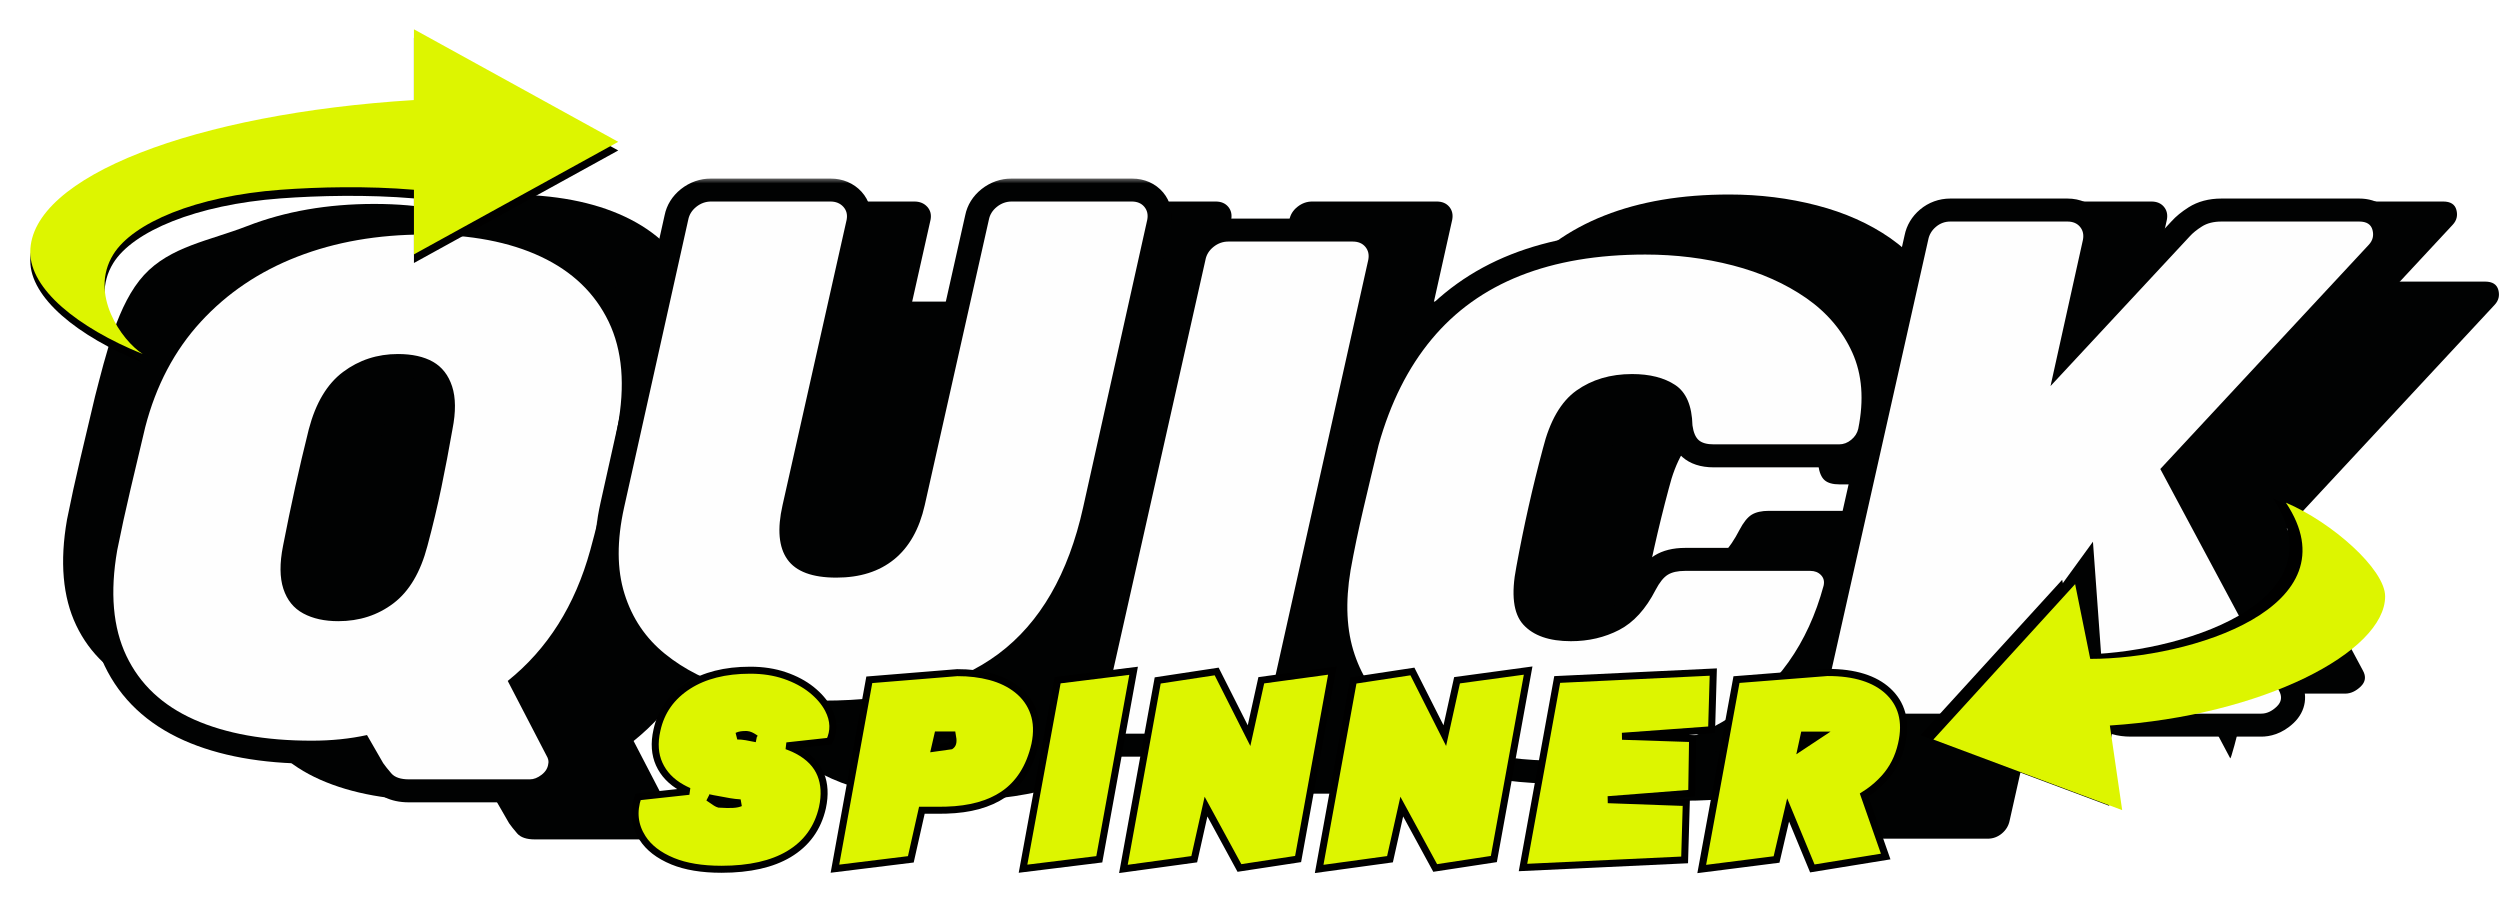
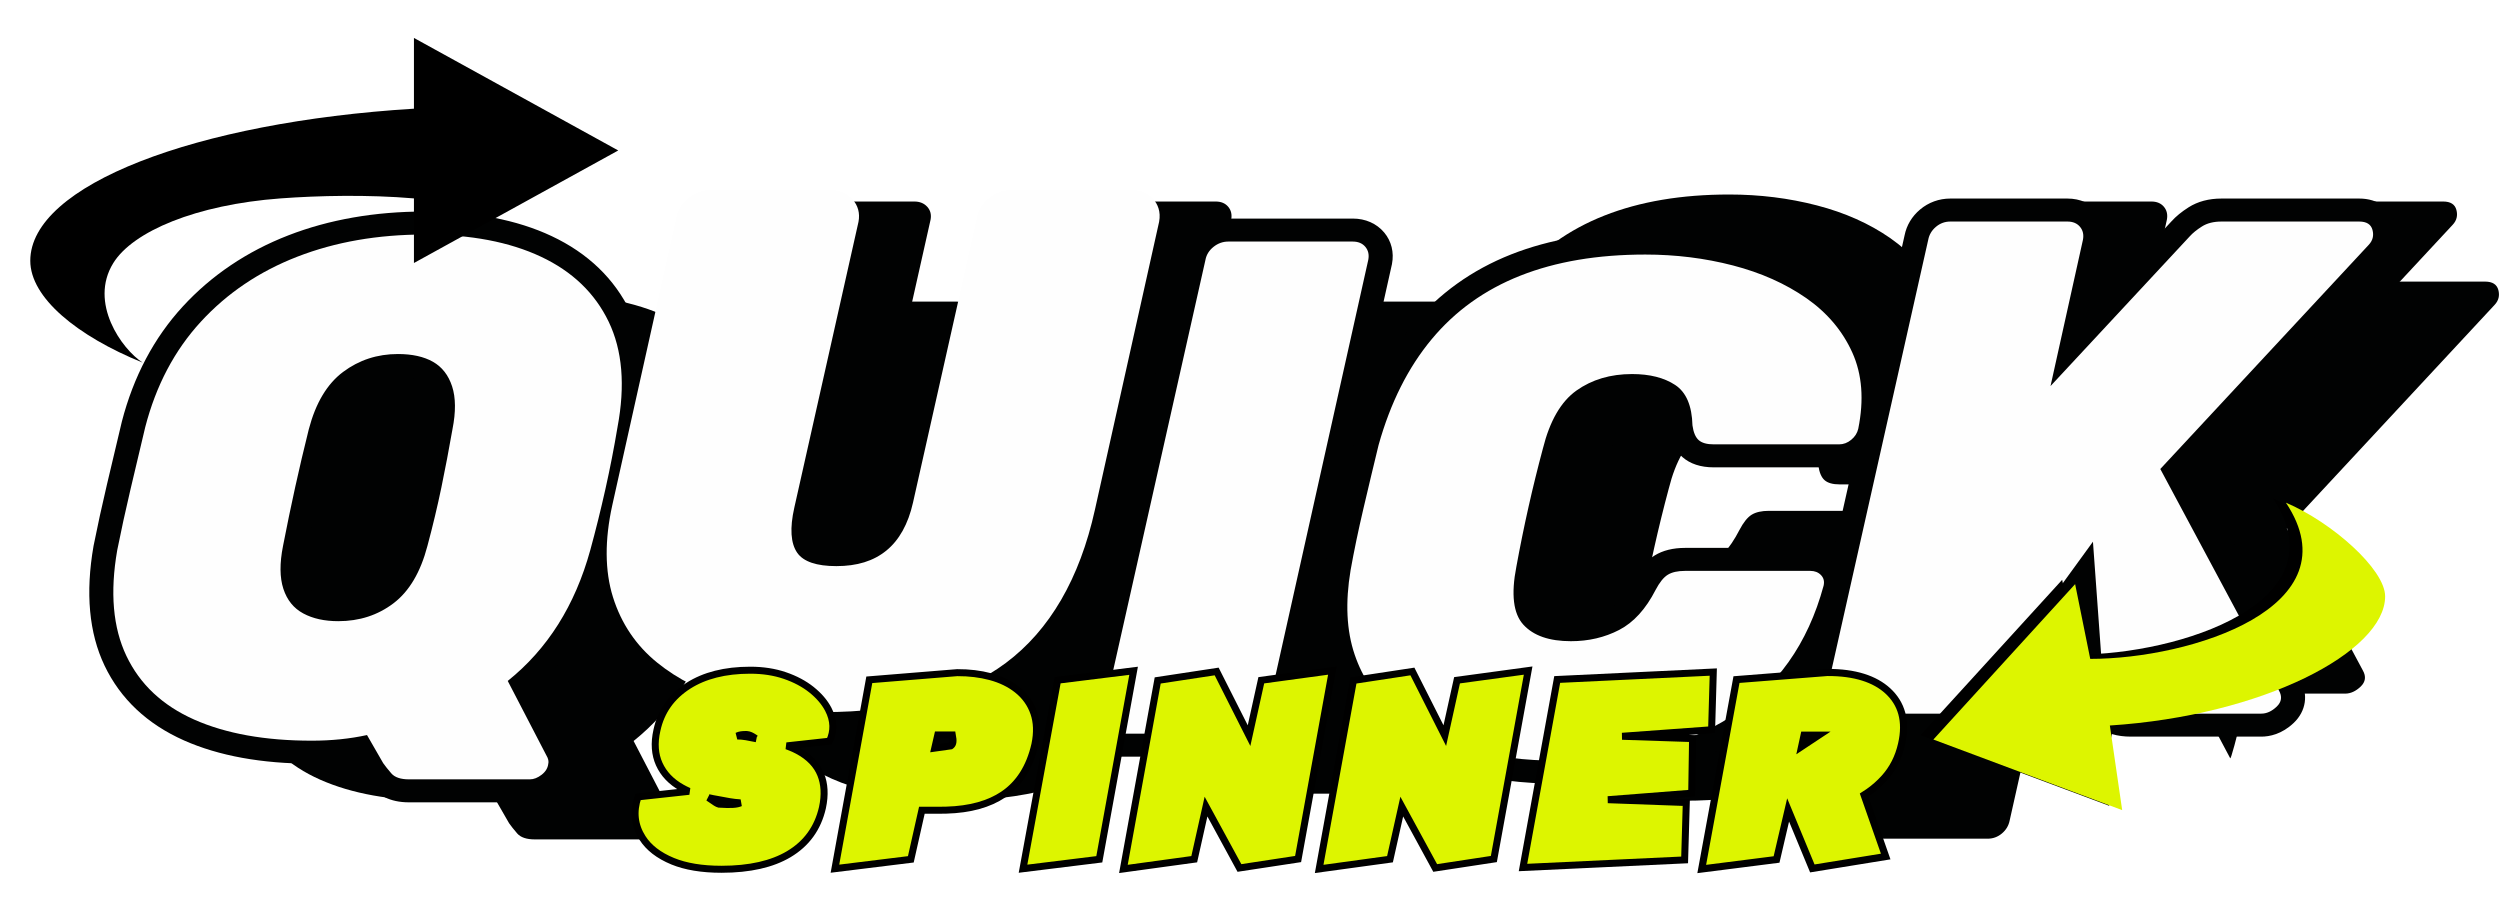
<svg xmlns="http://www.w3.org/2000/svg" width="579" height="210" viewBox="0 0 579 210" fill="none">
  <path fill-rule="evenodd" clip-rule="evenodd" d="M107.498 157.773C112.387 157.773 116.653 156.389 120.295 153.623C123.936 150.854 126.551 146.434 128.144 140.353C129.395 135.688 130.475 131.151 131.387 126.758C132.297 122.363 133.148 117.884 133.946 113.326C134.738 109.311 134.713 105.999 133.862 103.395C133.008 100.789 131.527 98.893 129.425 97.698C127.318 96.505 124.615 95.903 121.319 95.903C116.539 95.903 112.303 97.29 108.606 100.056C104.905 102.823 102.266 107.248 100.672 113.326C99.534 117.884 98.479 122.363 97.513 126.758C96.545 131.151 95.608 135.688 94.701 140.353C93.903 144.368 93.931 147.677 94.784 150.284C95.638 152.89 97.173 154.789 99.391 155.982C101.61 157.177 104.311 157.773 107.498 157.773ZM123.878 194.406C121.941 194.406 120.577 193.94 119.781 193.022C118.986 192.101 118.361 191.313 117.906 190.663L114.153 184.148C110.171 185.016 105.904 185.45 101.353 185.45C90.546 185.45 81.477 183.823 74.138 180.567C66.799 177.311 61.567 172.401 58.439 165.833C55.308 159.267 54.599 151.099 56.304 141.33C57.214 136.772 58.238 132.075 59.376 127.246C60.515 122.416 61.651 117.615 62.789 112.836C65.289 103.177 69.587 95.038 75.673 88.416C81.759 81.797 89.209 76.776 98.027 73.355C106.842 69.936 116.653 68.227 127.461 68.227C138.154 68.227 147.142 69.936 154.422 73.355C161.7 76.776 166.935 81.797 170.121 88.416C173.305 95.038 173.986 103.177 172.17 112.836C171.372 117.615 170.431 122.416 169.354 127.246C168.271 132.075 167.105 136.772 165.855 141.33C162.328 154.139 155.957 164.233 146.743 171.613L155.957 189.358C156.186 189.901 156.239 190.389 156.127 190.825C156.016 191.8 155.502 192.641 154.593 193.347C153.683 194.052 152.77 194.406 151.861 194.406H123.878Z" fill="#010202" />
-   <path fill-rule="evenodd" clip-rule="evenodd" d="M79.511 132.627C83.153 129.858 85.767 125.438 87.361 119.357C88.611 114.692 89.691 110.155 90.603 105.762C91.513 101.366 92.364 96.888 93.162 92.33C93.955 88.315 93.93 85.003 93.078 82.399C92.225 79.793 90.743 77.897 88.642 76.701C86.535 75.509 83.831 74.907 80.535 74.907C75.755 74.907 71.519 76.294 67.822 79.06C64.122 81.827 61.482 86.252 59.889 92.33C58.75 96.888 57.695 101.366 56.73 105.762C55.761 110.155 54.824 114.692 53.917 119.357C53.119 123.372 53.147 126.681 54.001 129.288C54.855 131.894 56.389 133.793 58.608 134.986C60.826 136.181 63.527 136.777 66.714 136.777C71.603 136.777 75.87 135.393 79.511 132.627ZM83.094 173.41C81.158 173.41 79.793 172.944 78.998 172.026C78.203 171.105 77.577 170.316 77.123 169.667L73.369 163.152C69.387 164.02 65.121 164.454 60.569 164.454C49.762 164.454 40.693 162.827 33.354 159.571C26.015 156.315 20.783 151.405 17.655 144.837C14.524 138.271 13.815 130.103 15.52 120.334C16.43 115.776 17.454 111.079 18.593 106.249C19.731 101.42 20.867 96.619 22.005 91.84C24.506 82.181 27.268 70.323 33.354 63.701C39.44 57.082 48.425 55.78 57.243 52.358C66.058 48.94 75.87 47.23 86.677 47.23C97.37 47.23 106.358 48.94 113.639 52.358C120.916 55.78 126.151 60.801 129.338 67.42C132.522 74.041 133.203 82.181 131.386 91.84C130.588 96.619 129.647 101.42 128.57 106.249C127.488 111.079 126.321 115.776 125.071 120.334C121.544 133.143 115.173 143.237 105.959 150.617L115.173 168.362C115.402 168.905 115.455 169.393 115.344 169.829C115.232 170.804 114.718 171.645 113.809 172.351C112.899 173.056 111.987 173.41 111.077 173.41H83.094Z" fill="#010202" />
  <path fill-rule="evenodd" clip-rule="evenodd" d="M219.774 185.448C212.494 185.448 205.697 184.556 199.382 182.764C193.07 180.97 187.665 178.259 183.172 174.622C178.677 170.988 175.548 166.347 173.788 160.703C172.021 155.059 171.996 148.384 173.701 140.676L188.546 74.085C188.775 72.895 189.4 71.888 190.422 71.074C191.448 70.262 192.584 69.852 193.837 69.852H221.479C222.732 69.852 223.726 70.262 224.468 71.074C225.205 71.888 225.461 72.895 225.235 74.085L210.387 140.186C209.134 145.724 209.506 149.904 211.498 152.724C213.488 155.549 217.271 156.957 222.847 156.957C228.308 156.957 232.77 155.549 236.241 152.724C239.71 149.904 242.07 145.724 243.32 140.186L258.168 74.085C258.395 72.895 259.02 71.888 260.044 71.074C261.068 70.262 262.206 69.852 263.459 69.852H291.272C292.522 69.852 293.49 70.262 294.174 71.074C294.855 71.888 295.081 72.895 294.855 74.085L280.009 140.676C276.597 156.092 270.053 167.404 260.387 174.622C250.715 181.843 237.179 185.448 219.774 185.448Z" fill="#010202" />
  <path fill-rule="evenodd" clip-rule="evenodd" d="M288.199 183.819C287.061 183.819 286.123 183.411 285.384 182.599C284.644 181.784 284.385 180.781 284.616 179.585L308.335 74.085C308.559 72.892 309.187 71.886 310.211 71.071C311.235 70.259 312.37 69.852 313.623 69.852H342.463C343.713 69.852 344.681 70.259 345.362 71.071C346.043 71.886 346.272 72.892 346.043 74.085L322.497 179.585C322.268 180.781 321.646 181.784 320.619 182.599C319.598 183.411 318.459 183.819 317.209 183.819H288.199Z" fill="#010202" />
  <path fill-rule="evenodd" clip-rule="evenodd" d="M390.068 185.45C382.33 185.45 375.223 184.558 368.738 182.766C362.255 180.972 356.792 178.261 352.355 174.624C347.921 170.99 344.765 166.4 342.887 160.867C341.009 155.332 340.693 148.82 341.946 141.33C342.742 136.878 343.738 132.105 344.935 127.001C346.127 121.899 347.293 117.016 348.431 112.346C351.163 102.58 355.257 94.415 360.718 87.844C366.179 81.281 373.032 76.368 381.281 73.109C389.527 69.853 399.168 68.227 410.204 68.227C417.256 68.227 424.022 69.071 430.507 70.751C436.992 72.436 442.652 74.957 447.487 78.323C452.32 81.688 455.876 85.892 458.153 90.94C460.427 95.986 460.882 101.875 459.517 108.603C459.288 109.58 458.75 110.424 457.896 111.127C457.042 111.835 456.107 112.187 455.08 112.187H426.073C424.477 112.187 423.314 111.862 422.574 111.209C421.835 110.557 421.349 109.418 421.123 107.791C421.009 103.233 419.672 100.112 417.113 98.427C414.554 96.747 411.228 95.903 407.132 95.903C402.126 95.903 397.834 97.184 394.248 99.732C390.665 102.282 388.078 106.76 386.485 113.164C384.096 122.064 382.048 131.181 380.343 140.515C379.088 146.921 379.632 151.397 381.962 153.945C384.292 156.498 387.961 157.773 392.97 157.773C397.064 157.773 400.789 156.905 404.146 155.167C407.5 153.434 410.316 150.34 412.593 145.888C413.5 144.152 414.437 142.986 415.408 142.387C416.371 141.793 417.71 141.49 419.418 141.49H448.425C449.449 141.49 450.275 141.817 450.9 142.47C451.522 143.122 451.723 143.934 451.497 144.911C449.675 151.642 446.977 157.528 443.394 162.577C439.808 167.625 435.343 171.858 430 175.274C424.647 178.692 418.62 181.246 411.909 182.926C405.195 184.608 397.918 185.45 390.068 185.45Z" fill="#010202" />
  <path fill-rule="evenodd" clip-rule="evenodd" d="M475.727 69.452C475.953 68.259 476.55 67.253 477.518 66.438C478.484 65.626 479.592 65.219 480.845 65.219H507.976C509.226 65.219 510.195 65.626 510.878 66.438C511.559 67.253 511.788 68.259 511.559 69.452L504.053 103.316L536.302 68.637C536.986 67.879 537.924 67.117 539.121 66.358C540.312 65.6 541.819 65.219 543.638 65.219H575.55C577.255 65.219 578.279 65.871 578.62 67.173C578.96 68.472 578.675 69.615 577.769 70.589L529.477 122.528C521.133 158.562 516.811 176.254 516.51 175.605L496.373 137.67L488.013 174.952C487.782 176.148 487.187 177.152 486.222 177.966C485.251 178.778 484.143 179.186 482.893 179.186L475.727 69.452Z" fill="#010202" />
-   <path fill-rule="evenodd" clip-rule="evenodd" d="M97.78 134.594C102.669 134.594 106.936 133.207 110.577 130.443C114.219 127.674 116.834 123.252 118.427 117.173C119.677 112.506 120.757 107.972 121.67 103.579C122.579 99.183 123.43 94.705 124.228 90.147C125.024 86.132 124.996 82.819 124.145 80.213C123.291 77.609 121.809 75.71 119.708 74.518C117.601 73.322 114.897 72.723 111.602 72.723C106.821 72.723 102.586 74.108 98.888 76.874C95.188 79.643 92.548 84.065 90.955 90.147C89.816 94.705 88.761 99.183 87.796 103.579C86.828 107.972 85.89 112.506 84.983 117.173C84.185 121.188 84.213 124.498 85.067 127.104C85.921 129.708 87.456 131.606 89.674 132.802C91.892 133.997 94.594 134.594 97.78 134.594ZM114.16 171.227C112.224 171.227 110.859 170.761 110.064 169.842C109.269 168.918 108.644 168.13 108.189 167.483L104.436 160.968C100.454 161.836 96.187 162.27 91.636 162.27C80.828 162.27 71.756 160.643 64.418 157.387C57.081 154.131 51.846 149.221 48.718 142.653C45.59 136.087 44.882 127.919 46.586 118.15C47.496 113.59 48.52 108.896 49.659 104.066C50.797 99.236 51.933 94.436 53.072 89.657C55.572 79.997 59.869 71.858 65.955 65.234C72.041 58.615 79.492 53.593 88.309 50.172C97.125 46.756 106.936 45.047 117.743 45.047C128.436 45.047 137.424 46.756 144.705 50.172C151.985 53.593 157.217 58.615 160.404 65.234C163.588 71.858 164.269 79.997 162.452 89.657C161.654 94.436 160.716 99.236 159.637 104.066C158.554 108.896 157.387 113.59 156.14 118.15C152.61 130.959 146.24 141.053 137.028 148.433L146.24 166.179C146.468 166.722 146.521 167.209 146.41 167.646C146.298 168.62 145.785 169.461 144.875 170.167C143.965 170.873 143.053 171.227 142.146 171.227H114.16Z" fill="#010202" />
  <path fill-rule="evenodd" clip-rule="evenodd" d="M210.058 162.268C202.778 162.268 195.98 161.374 189.666 159.585C183.354 157.79 177.948 155.08 173.456 151.443C168.96 147.808 165.832 143.168 164.071 137.521C162.305 131.879 162.277 125.204 163.985 117.496L178.83 50.905C179.059 49.712 179.684 48.709 180.705 47.894C181.732 47.079 182.868 46.672 184.121 46.672H211.763C213.013 46.672 214.01 47.079 214.752 47.894C215.489 48.709 215.745 49.712 215.516 50.905L200.671 117.006C199.418 122.542 199.789 126.722 201.782 129.544C203.771 132.366 207.555 133.777 213.131 133.777C218.589 133.777 223.054 132.366 226.522 129.544C229.993 126.722 232.354 122.542 233.604 117.006L248.45 50.905C248.678 49.712 249.303 48.709 250.328 47.894C251.352 47.079 252.49 46.672 253.743 46.672H281.556C282.806 46.672 283.774 47.079 284.458 47.894C285.139 48.709 285.365 49.712 285.139 50.905L270.293 117.496C266.881 132.909 260.337 144.225 250.671 151.443C240.999 158.663 227.462 162.268 210.058 162.268Z" fill="#010202" />
-   <path fill-rule="evenodd" clip-rule="evenodd" d="M278.483 160.642C277.345 160.642 276.407 160.234 275.668 159.422C274.928 158.607 274.672 157.604 274.9 156.408L298.619 50.908C298.845 49.712 299.47 48.709 300.497 47.894C301.519 47.082 302.654 46.672 303.907 46.672H332.747C333.997 46.672 334.965 47.082 335.649 47.894C336.33 48.709 336.558 49.712 336.33 50.908L312.781 156.408C312.552 157.604 311.93 158.607 310.906 159.422C309.882 160.234 308.743 160.642 307.493 160.642H278.483Z" fill="#010202" />
  <path fill-rule="evenodd" clip-rule="evenodd" d="M380.352 162.27C372.617 162.27 365.507 161.376 359.021 159.586C352.539 157.792 347.078 155.081 342.639 151.445C338.205 147.81 335.049 143.22 333.171 137.688C331.295 132.15 330.98 125.637 332.23 118.15C333.028 113.699 334.022 108.925 335.219 103.821C336.413 98.72 337.577 93.837 338.715 89.167C341.447 79.401 345.541 71.235 351.004 64.664C356.463 58.101 363.316 53.186 371.565 49.93C379.81 46.674 389.454 45.047 400.488 45.047C407.539 45.047 414.309 45.888 420.794 47.571C427.276 49.254 432.935 51.778 437.774 55.14C442.607 58.506 446.159 62.71 448.439 67.758C450.711 72.803 451.165 78.695 449.804 85.423C449.572 86.4 449.034 87.242 448.182 87.947C447.329 88.653 446.391 89.007 445.367 89.007H416.357C414.764 89.007 413.597 88.679 412.858 88.027C412.118 87.377 411.636 86.238 411.41 84.611C411.293 80.05 409.956 76.933 407.4 75.247C404.838 73.565 401.512 72.723 397.416 72.723C392.409 72.723 388.118 74.001 384.535 76.552C380.949 79.103 378.362 83.581 376.769 89.981C374.38 98.882 372.332 108.001 370.627 117.336C369.371 123.742 369.915 128.217 372.248 130.765C374.578 133.318 378.245 134.594 383.254 134.594C387.35 134.594 391.073 133.723 394.43 131.987C397.784 130.251 400.599 127.16 402.876 122.706C403.786 120.973 404.724 119.804 405.692 119.207C406.658 118.611 407.994 118.31 409.705 118.31H438.712C439.736 118.31 440.559 118.638 441.184 119.287C441.809 119.942 442.01 120.754 441.784 121.731C439.962 128.462 437.261 134.349 433.678 139.394C430.095 144.442 425.63 148.678 420.283 152.094C414.934 155.513 408.907 158.066 402.196 159.746C395.479 161.429 388.201 162.27 380.352 162.27Z" fill="#010202" />
  <path fill-rule="evenodd" clip-rule="evenodd" d="M446.046 160.642C444.793 160.642 443.8 160.234 443.061 159.422C442.321 158.607 442.064 157.604 442.293 156.408L466.012 50.908C466.238 49.712 466.835 48.709 467.804 47.894C468.769 47.082 469.877 46.672 471.13 46.672H498.262C499.514 46.672 500.48 47.082 501.164 47.894C501.845 48.709 502.073 49.712 501.844 50.908L494.338 84.772L526.588 50.093C527.271 49.332 528.209 48.573 529.406 47.811C530.597 47.055 532.104 46.672 533.926 46.672H565.835C567.543 46.672 568.567 47.324 568.905 48.626C569.248 49.928 568.964 51.07 568.054 52.045L519.762 103.982L547.234 155.269C548.03 156.68 547.859 157.929 546.726 159.015C545.585 160.101 544.391 160.642 543.141 160.642H512.937C511.117 160.642 509.75 160.29 508.843 159.585C507.931 158.879 507.247 158.035 506.795 157.061L486.659 119.126L478.299 156.408C478.067 157.604 477.473 158.607 476.507 159.422C475.539 160.234 474.431 160.642 473.178 160.642H446.046Z" fill="#010202" />
  <path fill-rule="evenodd" clip-rule="evenodd" d="M433.19 194.243C431.937 194.243 430.943 193.836 430.204 193.024C429.464 192.209 429.208 191.205 429.437 190.01L453.155 84.509C453.381 83.314 453.979 82.31 454.947 81.496C455.912 80.683 457.02 80.273 458.273 80.273H485.405C486.658 80.273 487.623 80.683 488.307 81.496C488.988 82.31 489.217 83.314 488.988 84.509L481.481 118.373L513.731 83.695C514.415 82.933 515.352 82.174 516.549 81.413C517.741 80.657 519.248 80.273 521.07 80.273H552.979C554.687 80.273 555.711 80.926 556.048 82.228C556.392 83.53 556.107 84.672 555.197 85.646L506.905 137.583L473.802 152.727L465.442 190.01C465.21 191.205 464.616 192.209 463.65 193.024C462.682 193.836 461.574 194.243 460.321 194.243H433.19Z" fill="#010202" />
  <path fill-rule="evenodd" clip-rule="evenodd" d="M92.164 84.658C87.992 84.658 84.398 85.829 81.175 88.241C77.994 90.621 75.656 94.599 74.224 100.063C73.085 104.626 72.031 109.12 71.093 113.396C70.128 117.773 69.196 122.286 68.291 126.93C67.58 130.5 67.583 133.407 68.294 135.577C68.933 137.534 70.016 138.897 71.607 139.752C73.39 140.716 75.656 141.203 78.343 141.203C82.623 141.203 86.24 140.034 89.404 137.63C92.535 135.25 94.848 131.267 96.283 125.798C97.508 121.229 98.588 116.703 99.495 112.334C100.39 108.01 101.244 103.516 102.039 98.979C102.754 95.358 102.754 92.448 102.045 90.278C101.4 88.308 100.351 86.931 98.844 86.077C97.184 85.134 94.935 84.658 92.164 84.658ZM94.723 183.161C91.927 183.161 89.826 182.368 88.478 180.807C87.607 179.801 86.926 178.938 86.43 178.23L83.55 173.243C79.967 173.882 76.158 174.204 72.198 174.204C61.036 174.204 51.482 172.479 43.808 169.074C35.88 165.554 30.137 160.155 26.744 153.024C23.396 146.001 22.606 137.239 24.398 126.983C25.318 122.369 26.356 117.6 27.5 112.752C28.636 107.922 29.775 103.119 30.913 98.337C33.522 88.263 38.062 79.668 44.419 72.751C50.767 65.847 58.642 60.541 67.823 56.978C76.928 53.448 87.183 51.656 98.306 51.656C109.384 51.656 118.869 53.475 126.501 57.056C134.336 60.741 140.057 66.236 143.503 73.395C146.916 80.486 147.675 89.234 145.763 99.4C144.976 104.118 144.019 109.011 142.928 113.892C141.84 118.761 140.651 123.54 139.401 128.096C135.955 140.612 129.785 150.78 121.045 158.36L129.305 174.268C129.807 175.448 129.925 176.436 129.726 177.367C129.498 178.968 128.627 180.395 127.201 181.502C125.783 182.602 124.274 183.161 122.708 183.161H94.723Z" fill="#FEFEFE" />
  <path fill-rule="evenodd" clip-rule="evenodd" d="M78.344 138.539C76.142 138.539 74.34 138.169 72.986 137.437C72.325 137.083 71.507 136.465 70.96 134.788C70.564 133.582 70.257 131.329 71.03 127.434C71.943 122.756 72.88 118.224 73.82 113.943C74.766 109.641 75.819 105.168 76.949 100.652C78.21 95.83 80.216 92.34 82.895 90.335C85.61 88.306 88.641 87.319 92.165 87.319C94.428 87.319 96.195 87.673 97.422 88.365C97.983 88.684 98.806 89.318 99.381 91.075C99.775 92.273 100.082 94.526 99.309 98.426C98.497 103.051 97.645 107.519 96.758 111.819C95.862 116.132 94.794 120.61 93.583 125.123C92.293 130.04 90.304 133.542 87.661 135.549C85.016 137.559 81.966 138.539 78.344 138.539ZM98.307 48.992C86.827 48.992 76.215 50.848 66.772 54.511C57.184 58.231 48.958 63.777 42.322 70.995C35.666 78.237 30.92 87.204 28.219 97.651C27.052 102.529 25.914 107.335 24.778 112.17C23.626 117.056 22.579 121.851 21.667 126.425C19.761 137.333 20.623 146.612 24.203 154.128C27.881 161.852 34.081 167.69 42.629 171.487C50.676 175.055 60.624 176.868 72.199 176.868C75.604 176.868 78.902 176.636 82.055 176.184L83.863 179.317L83.975 179.514L84.106 179.701C84.67 180.51 85.393 181.423 86.322 182.499C87.633 184.017 90.153 185.822 94.724 185.822H122.71C124.236 185.822 126.558 185.43 128.96 183.569C130.93 182.039 132.141 180.05 132.482 177.8C132.758 176.394 132.588 174.906 131.985 173.471L131.904 173.274L131.806 173.085L124.462 158.944C132.794 151.18 138.718 141.052 142.1 128.776C143.362 124.17 144.559 119.351 145.658 114.449C146.758 109.531 147.72 104.593 148.527 99.766C150.525 89.161 149.693 79.879 146.041 72.286C142.318 64.554 136.16 58.628 127.735 54.669C119.713 50.901 109.812 48.992 98.307 48.992ZM78.344 143.864C83.233 143.864 87.499 142.48 91.141 139.713C94.782 136.944 97.397 132.522 98.99 126.443C100.241 121.779 101.321 117.242 102.233 112.849C103.143 108.453 103.994 103.975 104.792 99.417C105.587 95.402 105.559 92.09 104.708 89.486C103.854 86.879 102.373 84.981 100.271 83.788C98.165 82.593 95.463 81.993 92.165 81.993C87.385 81.993 83.149 83.381 79.452 86.144C75.754 88.913 73.112 93.338 71.518 99.417C70.38 103.975 69.325 108.453 68.36 112.849C67.391 117.242 66.454 121.779 65.547 126.443C64.749 130.458 64.777 133.768 65.63 136.374C66.484 138.981 68.019 140.879 70.238 142.072C72.456 143.268 75.157 143.864 78.344 143.864ZM98.307 54.317C109 54.317 117.988 56.026 125.268 59.445C132.549 62.866 137.781 67.885 140.968 74.507C144.151 81.128 144.832 89.267 143.016 98.927C142.22 103.706 141.28 108.506 140.2 113.336C139.117 118.166 137.954 122.862 136.704 127.421C133.174 140.23 126.803 150.323 117.592 157.704L126.803 175.449C127.032 175.992 127.085 176.479 126.976 176.916C126.862 177.89 126.348 178.732 125.439 179.437C124.529 180.143 123.619 180.497 122.71 180.497H94.724C92.787 180.497 91.423 180.031 90.63 179.112C89.832 178.191 89.207 177.403 88.752 176.754L84.999 170.238C81.017 171.106 76.751 171.543 72.199 171.543C61.392 171.543 52.323 169.914 44.984 166.66C37.645 163.401 32.413 158.492 29.282 151.923C26.154 145.358 25.445 137.189 27.15 127.421C28.06 122.862 29.084 118.166 30.222 113.336C31.361 108.506 32.496 103.706 33.635 98.927C36.135 89.267 40.433 81.128 46.519 74.507C52.605 67.885 60.055 62.866 68.873 59.445C77.688 56.026 87.499 54.317 98.307 54.317Z" fill="#010202" />
  <path fill-rule="evenodd" clip-rule="evenodd" d="M190.622 164.929C183.104 164.929 175.975 163.989 169.434 162.134C162.77 160.241 156.974 157.328 152.214 153.47C147.322 149.516 143.873 144.407 141.959 138.281C140.07 132.239 140.022 125.061 141.819 116.946L156.665 50.35C156.994 48.611 157.948 47.07 159.48 45.848C161.023 44.626 162.773 44.008 164.685 44.008H192.327C194.383 44.008 196.141 44.745 197.419 46.141C198.723 47.581 199.208 49.389 198.826 51.383L183.964 117.564C182.884 122.34 183.118 125.871 184.659 128.054C186.09 130.085 189.129 131.113 193.694 131.113C198.513 131.113 202.303 129.936 205.277 127.516C208.252 125.096 210.328 121.371 211.442 116.446L226.287 50.347C226.616 48.611 227.568 47.07 229.102 45.848C230.643 44.626 232.392 44.008 234.307 44.008H262.119C264.776 44.008 266.347 45.214 267.198 46.226C268.032 47.224 268.92 48.923 268.448 51.386L253.586 118.048C250.053 134.013 243.111 145.954 232.953 153.537C222.829 161.098 208.584 164.929 190.622 164.929Z" fill="#FEFEFE" />
  <mask id="mask0_40002227_328" style="mask-type:luminance" maskUnits="userSpaceOnUse" x="137" y="41" width="135" height="127">
    <path d="M137.715 41.348H271.365V167.594H137.715V41.348Z" fill="white" />
  </mask>
  <g mask="url(#mask0_40002227_328)">
-     <path fill-rule="evenodd" clip-rule="evenodd" d="M262.119 41.348H234.307C231.759 41.348 229.345 42.194 227.325 43.797C225.322 45.395 224.018 47.485 223.544 49.857L208.713 115.892C207.731 120.226 205.964 123.461 203.467 125.492C201.017 127.484 197.822 128.453 193.694 128.453C191.68 128.453 188.13 128.208 186.978 126.573C185.904 125.053 185.803 122.055 186.69 118.131L201.538 52.022L201.555 51.942L201.572 51.862C202.102 49.09 201.377 46.446 199.538 44.412C197.727 42.429 195.171 41.348 192.327 41.348H164.685C162.137 41.348 159.726 42.194 157.703 43.797C155.699 45.395 154.396 47.487 153.922 49.862L139.091 116.389C137.193 124.952 137.26 132.575 139.286 139.044C141.357 145.671 145.099 151.212 150.412 155.504C155.468 159.599 161.601 162.69 168.639 164.689C175.436 166.617 182.831 167.594 190.622 167.594C209.223 167.594 224.046 163.571 234.672 155.634C245.36 147.657 252.643 135.197 256.318 118.597L271.161 52.014L271.177 51.939L271.191 51.862C271.708 49.17 271.066 46.582 269.386 44.575C267.633 42.49 265.055 41.348 262.119 41.348ZM262.119 46.673C263.37 46.673 264.338 47.08 265.022 47.892C265.702 48.709 265.931 49.713 265.702 50.906L250.857 117.497C247.444 132.91 240.901 144.226 231.235 151.443C221.563 158.664 208.026 162.269 190.622 162.269C183.342 162.269 176.544 161.374 170.229 159.585C163.917 157.791 158.512 155.08 154.02 151.443C149.524 147.809 146.396 143.169 144.633 137.521C142.869 131.88 142.841 125.205 144.549 117.497L159.394 50.906C159.623 49.713 160.248 48.709 161.269 47.892C162.296 47.08 163.432 46.673 164.685 46.673H192.327C193.58 46.673 194.571 47.08 195.316 47.892C196.052 48.709 196.309 49.713 196.08 50.906L181.235 117.007C179.982 122.542 180.353 126.722 182.346 129.545C184.335 132.367 188.119 133.778 193.694 133.778C199.155 133.778 203.617 132.367 207.089 129.545C210.554 126.722 212.918 122.542 214.168 117.007L229.016 50.906C229.242 49.713 229.87 48.709 230.891 47.892C231.915 47.08 233.051 46.673 234.307 46.673H262.119Z" fill="#010202" />
-   </g>
+     </g>
  <path fill-rule="evenodd" clip-rule="evenodd" d="M259.047 172.576C257.099 172.576 255.397 171.838 254.125 170.438C252.821 169.003 252.336 167.192 252.721 165.198L276.457 59.618C276.78 57.887 277.735 56.343 279.275 55.118C280.807 53.899 282.554 53.281 284.471 53.281H313.31C315.97 53.281 317.538 54.487 318.389 55.499C319.221 56.492 320.108 58.191 319.639 60.654L296.074 166.234C295.744 167.975 294.79 169.517 293.255 170.739C291.718 171.958 289.971 172.576 288.057 172.576H259.047Z" fill="#FEFEFE" />
  <path fill-rule="evenodd" clip-rule="evenodd" d="M313.31 50.621H284.473C281.923 50.621 279.509 51.468 277.489 53.073C275.488 54.665 274.185 56.758 273.71 59.133L250.008 164.564L249.991 164.641L249.975 164.719C249.442 167.496 250.164 170.147 252.014 172.182C253.811 174.154 256.306 175.241 259.046 175.241H288.056C290.607 175.241 293.02 174.391 295.041 172.786C297.036 171.199 298.342 169.104 298.819 166.726L322.351 61.287L322.37 61.212L322.382 61.133C322.898 58.443 322.256 55.855 320.576 53.845C318.824 51.761 316.245 50.621 313.31 50.621ZM313.31 55.946C314.56 55.946 315.528 56.353 316.212 57.165C316.893 57.98 317.122 58.987 316.893 60.179L293.344 165.68C293.118 166.878 292.493 167.879 291.469 168.694C290.445 169.506 289.306 169.916 288.056 169.916H259.046C257.908 169.916 256.97 169.506 256.231 168.694C255.491 167.879 255.235 166.878 255.466 165.68L279.185 60.179C279.408 58.987 280.036 57.98 281.06 57.165C282.082 56.353 283.217 55.946 284.473 55.946H313.31Z" fill="#010202" />
  <path fill-rule="evenodd" clip-rule="evenodd" d="M360.916 178.841C352.952 178.841 345.513 177.901 338.81 176.051C331.965 174.161 326.103 171.24 321.384 167.369C316.579 163.433 313.11 158.401 311.079 152.413C309.072 146.495 308.724 139.506 310.041 131.638C310.842 127.157 311.855 122.29 313.06 117.146C314.254 112.04 315.421 107.149 316.562 102.471C319.4 92.311 323.708 83.743 329.381 76.916C335.116 70.021 342.41 64.794 351.061 61.378C359.611 58.002 369.701 56.293 381.053 56.293C388.313 56.293 395.39 57.172 402.087 58.91C408.873 60.673 414.892 63.359 419.982 66.898C425.203 70.534 429.099 75.149 431.566 80.612C434.052 86.139 434.574 92.606 433.106 99.838C432.724 101.459 431.878 102.79 430.572 103.866C429.224 104.984 427.617 105.575 425.929 105.575H396.922C394.611 105.575 392.795 105.011 391.528 103.893C390.283 102.796 389.524 101.153 389.206 98.868L389.187 98.727L389.184 98.584C389.092 94.947 388.146 92.511 386.38 91.347C384.306 89.984 381.479 89.294 377.98 89.294C373.557 89.294 369.888 90.373 366.765 92.593C363.738 94.75 361.477 98.757 360.049 104.505C357.677 113.347 355.626 122.482 353.94 131.699C352.866 137.184 353.204 141.055 354.914 142.924C356.681 144.86 359.675 145.84 363.819 145.84C367.421 145.84 370.736 145.07 373.666 143.555C376.482 142.096 378.929 139.367 380.935 135.448C382.093 133.233 383.335 131.747 384.741 130.879C386.165 130.001 388.026 129.556 390.267 129.556H419.276C421.082 129.556 422.65 130.193 423.808 131.399C425.041 132.687 425.491 134.394 425.075 136.21C423.152 143.308 420.292 149.53 416.55 154.796C412.783 160.105 408.02 164.621 402.4 168.215C396.805 171.791 390.434 174.485 383.466 176.229C376.549 177.963 368.961 178.841 360.916 178.841Z" fill="#FEFEFE" />
  <path fill-rule="evenodd" clip-rule="evenodd" d="M381.052 53.629C369.332 53.629 358.885 55.407 349.994 58.917C340.897 62.508 333.229 68.006 327.196 75.261C321.28 82.376 316.804 91.271 313.888 101.702L313.863 101.785L313.844 101.868C312.702 106.551 311.533 111.45 310.336 116.567C309.119 121.756 308.095 126.668 307.294 131.163C305.896 139.504 306.281 146.911 308.425 153.232C310.615 159.691 314.365 165.128 319.57 169.39C324.59 173.507 330.801 176.608 338.031 178.608C344.991 180.53 352.69 181.502 360.916 181.502C369.201 181.502 377.028 180.594 384.174 178.805C391.446 176.987 398.099 174.167 403.953 170.426C409.875 166.64 414.889 161.885 418.863 156.291C422.786 150.764 425.775 144.265 427.75 136.97L427.776 136.876L427.798 136.781C428.417 134.099 427.731 131.551 425.87 129.605C424.187 127.853 421.849 126.892 419.276 126.892H390.266C387.478 126.892 385.109 127.481 383.226 128.641C381.39 129.778 379.827 131.605 378.448 134.233C376.679 137.691 374.631 140.026 372.332 141.216C369.781 142.534 366.996 143.176 363.818 143.176C360.52 143.176 358.232 142.502 357.02 141.176C356.727 140.857 355.357 138.945 356.677 132.222C358.363 123 360.4 113.934 362.741 105.212C364.038 99.996 365.944 96.497 368.436 94.727C371.054 92.863 374.179 91.955 377.98 91.955C380.904 91.955 383.198 92.488 384.8 93.539C385.743 94.162 386.329 96.026 386.396 98.646L386.401 98.933L386.44 99.216C386.845 102.142 387.891 104.312 389.638 105.848C391.43 107.432 393.883 108.239 396.921 108.239H425.931C428.297 108.239 430.532 107.421 432.399 105.88C434.141 104.439 435.321 102.578 435.812 100.496L435.829 100.419L435.846 100.342C437.419 92.576 436.842 85.587 434.129 79.564C431.462 73.651 427.256 68.666 421.628 64.747C416.262 61.015 409.936 58.187 402.823 56.339C395.886 54.539 388.561 53.629 381.052 53.629ZM381.052 58.954C388.103 58.954 394.873 59.795 401.355 61.478C407.84 63.163 413.499 65.685 418.338 69.047C423.171 72.415 426.724 76.617 429.003 81.665C431.275 86.713 431.73 92.602 430.365 99.33C430.136 100.307 429.598 101.151 428.747 101.854C427.893 102.56 426.955 102.914 425.931 102.914H396.921C395.325 102.914 394.162 102.589 393.422 101.937C392.683 101.282 392.2 100.145 391.974 98.518C391.857 93.957 390.523 90.84 387.964 89.154C385.405 87.472 382.076 86.63 377.98 86.63C372.974 86.63 368.682 87.908 365.096 90.459C361.516 93.01 358.926 97.488 357.333 103.888C354.944 112.792 352.896 121.911 351.191 131.243C349.935 137.648 350.48 142.124 352.81 144.672C355.14 147.225 358.809 148.501 363.818 148.501C367.914 148.501 371.637 147.633 374.997 145.894C378.348 144.158 381.164 141.067 383.441 136.613C384.35 134.88 385.288 133.713 386.256 133.114C387.222 132.518 388.558 132.217 390.266 132.217H419.276C420.3 132.217 421.123 132.545 421.748 133.197C422.373 133.846 422.571 134.661 422.348 135.638C420.526 142.369 417.825 148.258 414.242 153.304C410.656 158.352 406.191 162.583 400.848 166.004C395.495 169.42 389.471 171.973 382.757 173.653C376.043 175.336 368.766 176.177 360.916 176.177C353.178 176.177 346.071 175.283 339.586 173.493C333.101 171.701 327.64 168.988 323.206 165.349C318.766 161.717 315.61 157.13 313.735 151.592C311.86 146.059 311.541 139.547 312.797 132.057C313.59 127.606 314.586 122.832 315.783 117.728C316.977 112.627 318.141 107.744 319.279 103.074C322.011 93.305 326.105 85.139 331.569 78.571C337.027 72.005 343.877 67.096 352.129 63.837C360.375 60.581 370.016 58.954 381.052 58.954Z" fill="#010202" />
  <path fill-rule="evenodd" clip-rule="evenodd" d="M493.501 167.939C491.025 167.939 489.055 167.383 487.643 166.283C486.396 165.319 485.442 164.137 484.808 162.777L481.182 132L461.589 161.603C461.262 163.314 460.358 164.835 458.921 166.052C457.423 167.306 455.684 167.939 453.739 167.939H426.61C424.554 167.939 422.793 167.202 421.518 165.807C420.215 164.369 419.729 162.558 420.114 160.562L443.85 54.984C444.168 53.28 445.072 51.752 446.52 50.532C448.01 49.281 449.749 48.645 451.694 48.645H478.825C481.482 48.645 483.053 49.851 483.904 50.86C484.736 51.858 485.626 53.557 485.154 56.02L479.813 80.115L505.067 52.96C505.887 52.047 507.026 51.118 508.421 50.231C510.087 49.18 512.127 48.645 514.488 48.645H546.399C549.368 48.645 551.528 50.13 552.178 52.62C552.739 54.755 552.215 56.826 550.705 58.448L503.677 109.024L530.284 158.692C531.638 161.097 531.275 163.605 529.263 165.53C527.586 167.13 525.716 167.939 523.705 167.939H493.501Z" fill="#FEFEFE" />
  <path fill-rule="evenodd" clip-rule="evenodd" d="M514.488 45.984C511.566 45.984 509.004 46.666 506.881 48.013C505.243 49.054 503.951 50.114 502.921 51.256L484.727 70.823L487.869 56.645L487.886 56.573L487.9 56.498C488.413 53.807 487.772 51.221 486.092 49.211C484.339 47.127 481.761 45.984 478.825 45.984H451.694C449.085 45.984 446.66 46.868 444.676 48.535C442.801 50.117 441.567 52.175 441.104 54.496L417.399 159.927L417.382 160.005L417.368 160.082C416.832 162.859 417.558 165.511 419.405 167.547C421.205 169.52 423.761 170.604 426.61 170.604H453.742C456.345 170.604 458.77 169.723 460.757 168.056C462.632 166.472 463.866 164.414 464.332 162.095L474.902 144.893L482.325 163.998C483.134 165.684 484.334 167.151 485.885 168.354C487.805 169.845 490.367 170.604 493.501 170.604H523.704C525.616 170.604 528.473 170.05 531.233 167.417C534.096 164.683 534.66 160.838 532.715 157.385L507.031 109.434L552.792 60.215C554.933 57.918 555.675 54.989 554.885 51.97C553.922 48.282 550.672 45.984 546.399 45.984H514.488ZM549.472 53.264C549.812 54.566 549.527 55.705 548.618 56.682L500.326 108.619L527.798 159.906C528.593 161.317 528.423 162.566 527.287 163.65C526.149 164.739 524.955 165.279 523.704 165.279H493.501C491.681 165.279 490.314 164.928 489.407 164.222C488.494 163.516 487.811 162.672 487.359 161.698L484.727 125.456L458.86 161.046C458.631 162.241 458.034 163.245 457.068 164.06C456.103 164.872 454.995 165.279 453.742 165.279H426.61C425.357 165.279 424.364 164.872 423.622 164.06C422.882 163.245 422.628 162.241 422.857 161.046L446.576 55.543C446.802 54.35 447.399 53.346 448.367 52.529C449.333 51.717 450.441 51.309 451.694 51.309H478.825C480.076 51.309 481.044 51.717 481.728 52.529C482.408 53.346 482.637 54.35 482.408 55.543L474.902 89.409L507.154 54.728C507.835 53.972 508.773 53.208 509.97 52.449C511.161 51.693 512.668 51.309 514.488 51.309H546.399C548.104 51.309 549.131 51.962 549.472 53.264Z" fill="#010202" />
  <g filter="url(#filter0_dd_40002227_328)">
    <path d="M447.769 171.275L491.498 187.625L488.642 168.028C524.051 165.742 552.397 150.962 552.397 138.116C552.397 131.85 540.057 120.936 529.417 116.419C545.493 140.594 507.437 152.596 484.098 152.596L480.599 135.282L447.769 171.275Z" fill="black" />
  </g>
  <path d="M447.769 171.275L491.498 187.625L488.642 168.028C524.051 165.742 552.397 150.962 552.397 138.116C552.397 131.85 540.057 120.936 529.417 116.419C545.493 140.594 507.437 152.596 484.098 152.596L480.599 135.282L447.769 171.275Z" fill="#DDF500" />
  <g filter="url(#filter1_d_40002227_328)">
    <path d="M143.184 32.849L95.869 6.785V23.171C45.296 26.29 7.013 40.868 7.013 58.393C7.013 66.942 17.861 75.831 33.058 81.994C28.2 78.869 20.536 68.111 26.247 58.912C30.782 51.607 45.366 45.403 64.969 43.95C73.735 43.301 85.159 43.037 95.869 43.95V58.912L143.184 32.849Z" fill="black" />
  </g>
-   <path d="M143.184 32.849L95.869 6.785V23.171C45.296 26.29 7.013 40.868 7.013 58.393C7.013 66.942 17.861 75.831 33.058 81.994C28.2 78.869 20.536 68.111 26.247 58.912C30.782 51.607 45.366 45.403 64.969 43.95C73.735 43.301 85.159 43.037 95.869 43.95V58.912L143.184 32.849Z" fill="#DDF500" />
  <path fill-rule="evenodd" clip-rule="evenodd" d="M173.755 155.219C176.716 155.219 179.383 155.638 181.759 156.451C184.191 157.281 186.237 158.381 187.918 159.716C189.689 161.129 190.979 162.655 191.829 164.276C193.2 166.903 193.192 169.375 192.116 171.659L182.211 172.746L182.392 172.811C182.955 173.018 183.484 173.237 183.978 173.467L184.694 173.82C187.429 175.267 189.183 177.155 190.088 179.402C190.947 181.533 191.122 184.066 190.477 187.058C189.393 191.81 186.777 195.396 182.672 197.834C178.844 200.11 173.671 201.324 167.093 201.324C162.524 201.324 158.77 200.678 155.806 199.465C152.511 198.112 150.214 196.28 148.809 194.082C146.933 191.156 146.593 187.975 147.763 184.557L159.572 183.269L159.491 183.235C159.22 183.114 158.955 182.989 158.697 182.86L157.944 182.461C155.426 181.055 153.687 179.205 152.67 176.949C151.68 174.746 151.457 172.135 152.148 169.115C153.093 164.748 155.521 161.31 159.439 158.812C163.123 156.462 167.881 155.219 173.755 155.219ZM164.066 184.729L164.346 184.926C165.726 185.894 166.076 186.112 166.513 186.242C169.525 186.434 170.641 186.302 171.493 185.945C169.722 185.855 168.179 185.518 166.234 185.161C165.492 185.038 164.779 184.897 164.095 184.739L164.066 184.729ZM172.744 170.11C171.935 170.11 171.256 170.189 170.734 170.455C172.107 170.429 173.454 170.748 175.195 171.093L174.985 171.05L174.785 170.89C174.024 170.382 173.547 170.172 173.016 170.122L172.744 170.11Z" fill="#DDF500" stroke="black" stroke-width="1.622" />
  <path fill-rule="evenodd" clip-rule="evenodd" d="M221.698 155.785C224.468 155.776 227.016 156.088 229.34 156.705C231.805 157.364 233.884 158.384 235.587 159.739C237.422 161.193 238.709 163.01 239.446 165.169C240.151 167.228 240.262 169.644 239.68 172.425C238.464 177.767 235.969 181.574 232.355 184.015C229.089 186.216 224.71 187.472 219.157 187.629L217.949 187.646H213.507L210.948 199.02L193.371 201.188L201.33 157.441L221.698 155.785ZM220.569 170.221H217.187L216.487 173.265L220.187 172.745L220.321 172.643C220.698 172.311 220.858 171.723 220.569 170.221Z" fill="#DDF500" stroke="black" stroke-width="1.622" />
  <path fill-rule="evenodd" clip-rule="evenodd" d="M262.543 155.352L254.597 199.01L236.931 201.193L244.946 157.533L262.543 155.352Z" fill="#DDF500" stroke="black" stroke-width="1.622" />
  <path fill-rule="evenodd" clip-rule="evenodd" d="M308.583 155.305L300.642 198.952L287.054 201.023L279.314 186.806L276.586 198.993L260.182 201.244L268.124 157.59L281.778 155.514L289.28 170.373L292.115 157.548L308.583 155.305Z" fill="#DDF500" stroke="black" stroke-width="1.622" />
  <path fill-rule="evenodd" clip-rule="evenodd" d="M353.918 155.305L345.977 198.952L332.39 201.023L324.649 186.806L321.922 198.993L305.518 201.244L313.46 157.59L327.113 155.514L334.615 170.373L337.45 157.548L353.918 155.305Z" fill="#DDF500" stroke="black" stroke-width="1.622" />
  <path fill-rule="evenodd" clip-rule="evenodd" d="M396.796 155.648L396.409 169.012L375.687 170.522L392.001 171.053L391.801 183.697L372.388 185.209L390.545 185.864L390.159 199.155L352.726 200.913L360.648 157.369L396.796 155.648Z" fill="#DDF500" stroke="black" stroke-width="1.622" />
  <g filter="url(#filter2_i_40002227_328)">
    <path d="M413.829 175.549H419.48C420.868 175.549 421.988 175.181 422.839 174.443C423.693 173.707 424.239 172.788 424.479 171.69C424.716 170.553 424.585 169.591 424.088 168.795C423.593 167.999 422.631 167.604 421.205 167.604H415.555L413.829 175.549ZM397.531 198.137C397.134 198.137 396.817 197.996 396.577 197.712C396.34 197.429 396.26 197.077 396.34 196.663L404.55 159.885C404.628 159.47 404.856 159.119 405.233 158.835C405.61 158.552 405.999 158.41 406.393 158.41H423.345C428.738 158.41 432.712 159.585 435.272 161.929C437.829 164.276 438.634 167.547 437.68 171.747C437.086 174.396 435.946 176.648 434.261 178.501C432.575 180.355 430.604 181.813 428.341 182.871L433.041 196.265C433.081 196.379 433.109 196.483 433.132 196.578C433.152 196.671 433.141 196.774 433.101 196.889C433.024 197.23 432.832 197.524 432.535 197.769C432.238 198.015 431.912 198.137 431.555 198.137H421.502C420.748 198.137 420.225 197.96 419.925 197.598C419.628 197.238 419.44 196.908 419.363 196.605L416.029 184.915H411.747L409.127 196.663C409.053 197.077 408.824 197.429 408.447 197.712C408.067 197.996 407.661 198.137 407.227 198.137H397.531Z" fill="black" />
  </g>
  <path fill-rule="evenodd" clip-rule="evenodd" d="M423.228 155.742C429.618 155.723 434.214 157.263 437.209 160.006C440.403 162.938 441.622 166.984 440.413 172.304C439.713 175.424 438.355 178.067 436.372 180.248C435.267 181.463 434.054 182.53 432.734 183.447L431.723 184.107L436.727 198.37L419.736 201.128L414.128 187.581L411.45 199.056L394.121 201.26L402.17 157.395L423.228 155.742ZM421.205 170.27H417.83L417.263 172.881L421.205 170.27Z" fill="#DDF500" stroke="black" stroke-width="1.651" />
  <defs>
    <filter id="filter0_dd_40002227_328" x="444.769" y="113.418" width="107.628" height="76.207" filterUnits="userSpaceOnUse" color-interpolation-filters="sRGB">
      <feFlood flood-opacity="0" result="BackgroundImageFix" />
      <feColorMatrix in="SourceAlpha" type="matrix" values="0 0 0 0 0 0 0 0 0 0 0 0 0 0 0 0 0 0 127 0" result="hardAlpha" />
      <feOffset dy="2" />
      <feColorMatrix type="matrix" values="0 0 0 0 0 0 0 0 0 0 0 0 0 0 0 0 0 0 1 0" />
      <feBlend mode="normal" in2="BackgroundImageFix" result="effect1_dropShadow_40002227_328" />
      <feColorMatrix in="SourceAlpha" type="matrix" values="0 0 0 0 0 0 0 0 0 0 0 0 0 0 0 0 0 0 127 0" result="hardAlpha" />
      <feOffset dx="-3" dy="-3" />
      <feColorMatrix type="matrix" values="0 0 0 0 0 0 0 0 0 0 0 0 0 0 0 0 0 0 1 0" />
      <feBlend mode="normal" in2="effect1_dropShadow_40002227_328" result="effect2_dropShadow_40002227_328" />
      <feBlend mode="normal" in="SourceGraphic" in2="effect2_dropShadow_40002227_328" result="shape" />
    </filter>
    <filter id="filter1_d_40002227_328" x="7.013" y="6.785" width="136.171" height="77.207" filterUnits="userSpaceOnUse" color-interpolation-filters="sRGB">
      <feFlood flood-opacity="0" result="BackgroundImageFix" />
      <feColorMatrix in="SourceAlpha" type="matrix" values="0 0 0 0 0 0 0 0 0 0 0 0 0 0 0 0 0 0 127 0" result="hardAlpha" />
      <feOffset dy="2" />
      <feColorMatrix type="matrix" values="0 0 0 0 0 0 0 0 0 0 0 0 0 0 0 0 0 0 1 0" />
      <feBlend mode="normal" in2="BackgroundImageFix" result="effect1_dropShadow_40002227_328" />
      <feBlend mode="normal" in="SourceGraphic" in2="effect1_dropShadow_40002227_328" result="shape" />
    </filter>
    <filter id="filter2_i_40002227_328" x="396.31" y="158.41" width="41.758" height="39.727" filterUnits="userSpaceOnUse" color-interpolation-filters="sRGB">
      <feFlood flood-opacity="0" result="BackgroundImageFix" />
      <feBlend mode="normal" in="SourceGraphic" in2="BackgroundImageFix" result="shape" />
      <feColorMatrix in="SourceAlpha" type="matrix" values="0 0 0 0 0 0 0 0 0 0 0 0 0 0 0 0 0 0 127 0" result="hardAlpha" />
      <feOffset />
      <feGaussianBlur stdDeviation="2" />
      <feComposite in2="hardAlpha" operator="arithmetic" k2="-1" k3="1" />
      <feColorMatrix type="matrix" values="0 0 0 0 0 0 0 0 0 0 0 0 0 0 0 0 0 0 1 0" />
      <feBlend mode="normal" in2="shape" result="effect1_innerShadow_40002227_328" />
    </filter>
  </defs>
</svg>